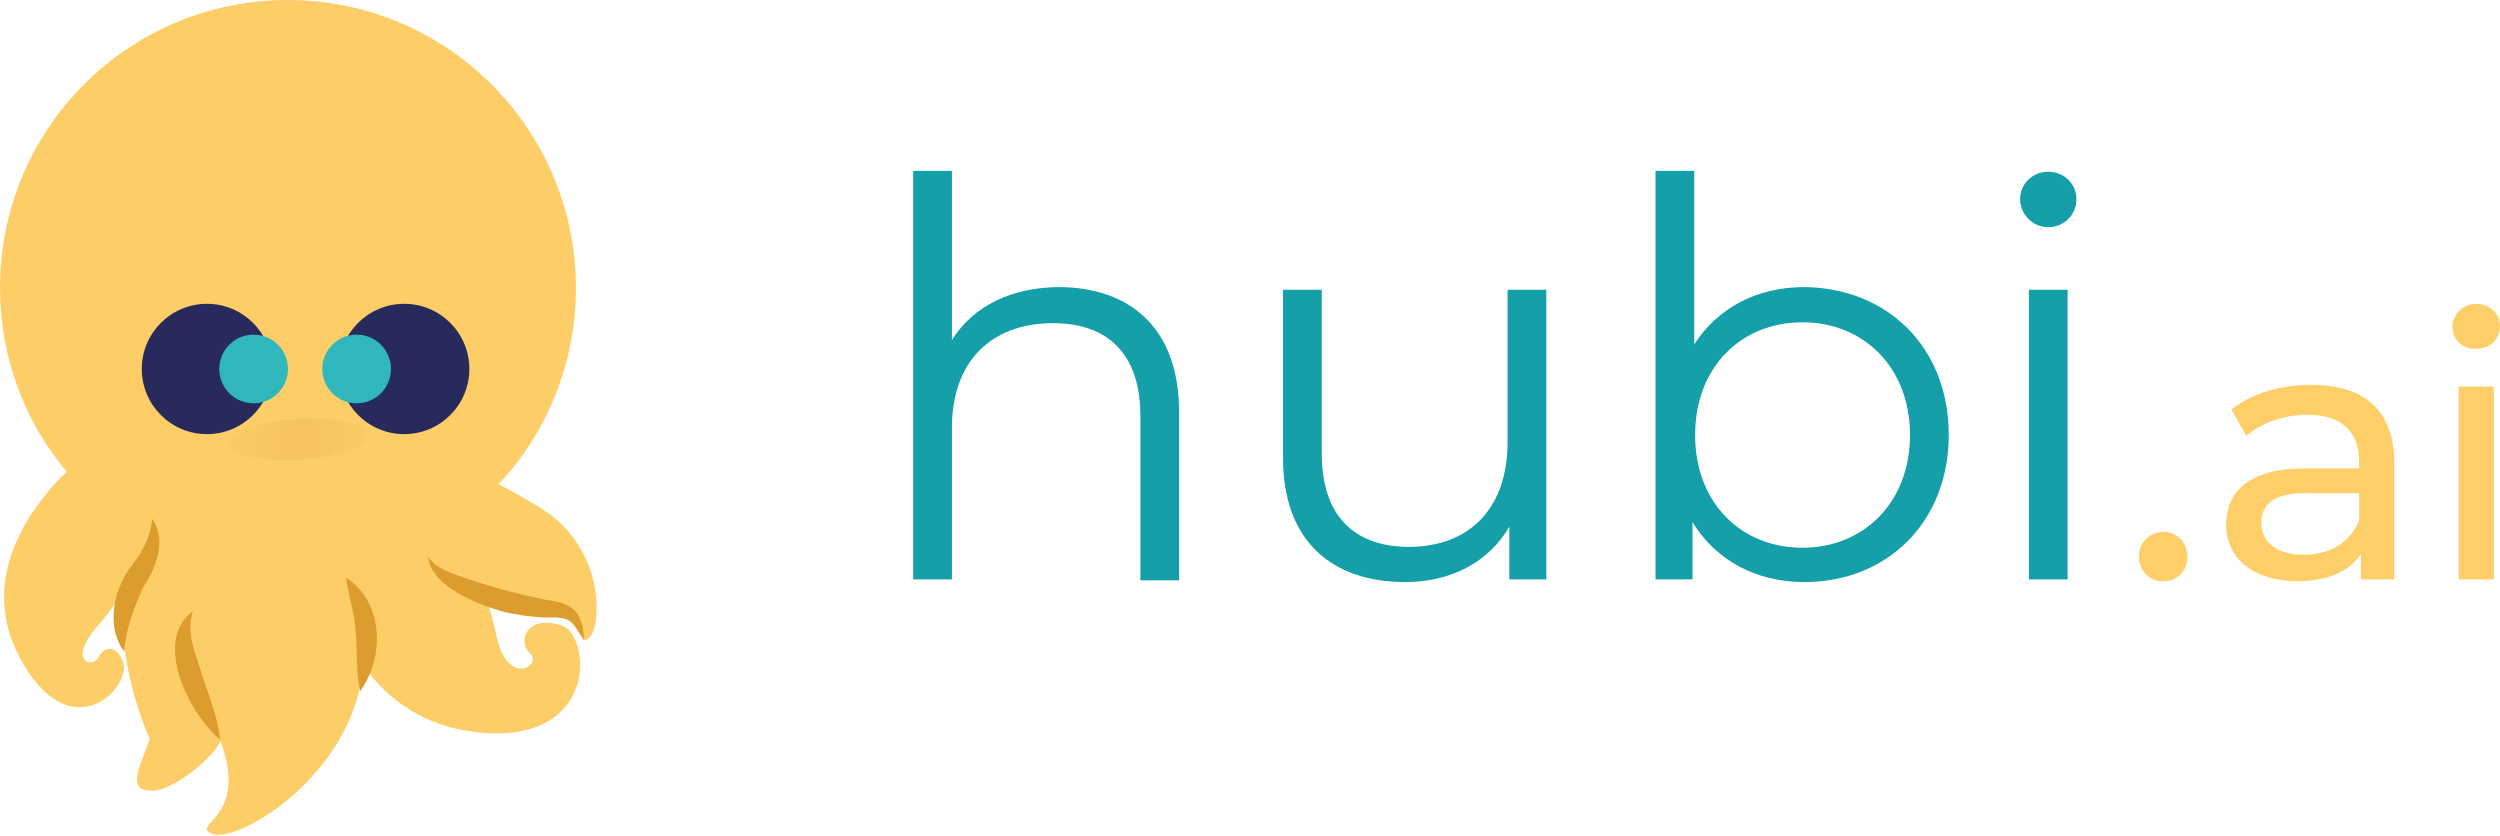
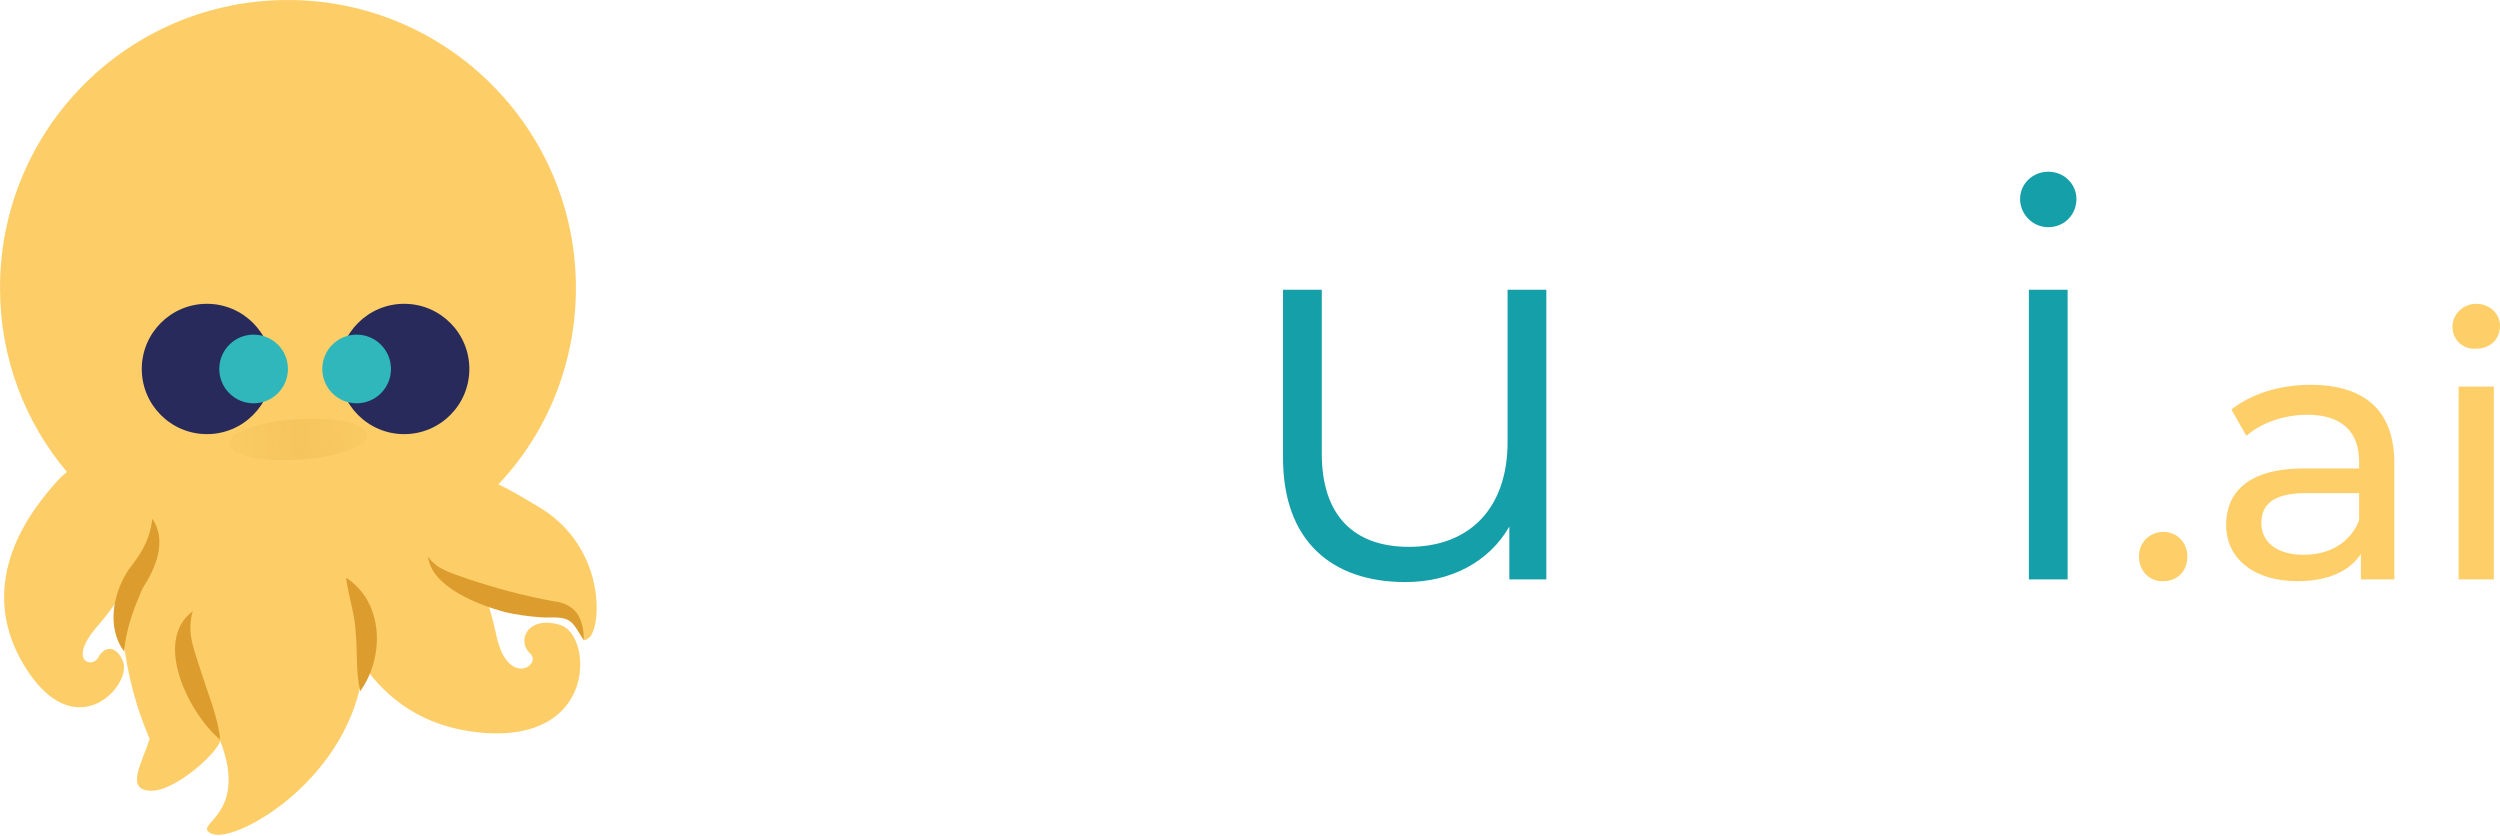
<svg xmlns="http://www.w3.org/2000/svg" version="1.1" id="Calque_1" x="0px" y="0px" viewBox="0 0 283.9 94.9" enable-background="new 0 0 283.9 94.9" xml:space="preserve">
  <g>
    <g>
-       <path fill="#159FA9" d="M133.9,46.8v19.1h-4.4V47.2c0-6.9-3.6-10.5-9.9-10.5c-7.1,0-11.5,4.4-11.5,11.9v17.2h-4.4V19.4h4.4v19.2    c2.4-3.8,6.7-6,12.3-6C128.4,32.7,133.9,37.3,133.9,46.8z" />
      <path fill="#159FA9" d="M175.6,32.9v32.9h-4.2v-6c-2.3,4-6.6,6.3-11.8,6.3c-8.4,0-13.9-4.7-13.9-14.1V32.9h4.4v18.6    c0,7,3.6,10.6,9.9,10.6c6.9,0,11.2-4.4,11.2-11.9V32.9H175.6z" />
-       <path fill="#159FA9" d="M221.3,49.4c0,9.9-7,16.7-16.4,16.7c-5.4,0-10-2.4-12.7-6.8v6.5H188V19.4h4.4v19.7    c2.7-4.2,7.2-6.5,12.5-6.5C214.3,32.7,221.3,39.4,221.3,49.4z M216.9,49.4c0-7.7-5.3-12.8-12.2-12.8c-7,0-12.2,5.1-12.2,12.8    s5.2,12.8,12.2,12.8C211.6,62.2,216.9,57.1,216.9,49.4z" />
      <path fill="#159FA9" d="M229.4,22.6c0-1.7,1.4-3.1,3.2-3.1c1.8,0,3.2,1.4,3.2,3.1c0,1.8-1.4,3.2-3.2,3.2    C230.8,25.8,229.4,24.3,229.4,22.6z M230.4,32.9h4.4v32.9h-4.4V32.9z" />
      <path fill="#FECE69" d="M242.9,63.2c0-1.7,1.3-2.8,2.8-2.8c1.5,0,2.7,1.2,2.7,2.8c0,1.7-1.2,2.8-2.7,2.8    C244.2,66.1,242.9,64.9,242.9,63.2z" />
      <path fill="#FECE69" d="M271.9,52.6v13.2h-3.8v-2.9c-1.3,2-3.8,3.1-7.2,3.1c-5,0-8.1-2.6-8.1-6.4c0-3.5,2.3-6.4,8.8-6.4h6.3v-0.8    c0-3.3-1.9-5.3-5.9-5.3c-2.6,0-5.2,0.9-6.9,2.4l-1.7-3c2.3-1.8,5.5-2.8,9-2.8C268.5,43.7,271.9,46.6,271.9,52.6z M267.9,59.1v-3.1    h-6.1c-3.9,0-5,1.5-5,3.4c0,2.2,1.8,3.6,4.8,3.6C264.6,63,266.9,61.6,267.9,59.1z" />
      <path fill="#FECE69" d="M278.5,37.1c0-1.4,1.2-2.6,2.7-2.6c1.5,0,2.7,1.1,2.7,2.5c0,1.5-1.1,2.6-2.7,2.6    C279.7,39.7,278.5,38.6,278.5,37.1z M279.2,43.9h4v21.9h-4V43.9z" />
    </g>
    <g>
      <g>
        <path fill="#FDCE68" d="M61.4,57.7c-2-1.2-3.5-2.1-4.8-2.7c5.5-5.8,8.8-13.7,8.8-22.3C65.4,14.6,50.7,0,32.7,0     C14.6,0,0,14.6,0,32.7c0,7.9,2.8,15.2,7.6,20.9c-0.5,0.4-0.7,0.6-0.7,0.6C3.6,57.7-3,66,2.7,75.5C8.4,85,14.9,78,14,75.2     c-0.7-1.9-2.1-1.9-2.8-0.6c-0.7,1.4-3.5,0.5-0.3-3.3c0.9-1,1.9-2.3,2.8-3.7c0,5.5,1.1,11.3,3.3,16.3c-0.9,2.8-2.8,5.8,0.1,5.9     c2.8,0.1,7.7-4.4,7.9-5.7c3.4,8.8-3.5,9.5-0.9,10.6c2.7,1.1,15.9-6.3,17.2-19.1c2.7,3.8,6.8,7,13.3,7.6     c13.4,1.2,12.6-11.1,9.1-12.2c-3.7-1.2-5.1,1.7-3.5,3.2c1.4,1.3-2.5,3.9-3.8-1.9c-0.3-1.4-0.7-3-1.3-4.7c1.6,0.6,3.4,1,5.4,1.2     c6.8,0.6,4.9,4.8,6.3,3.7C68.3,71.6,69,62.4,61.4,57.7z" />
        <circle fill="#272A5A" cx="23.5" cy="41.9" r="7.4" />
        <circle fill="#272A5A" cx="45.9" cy="41.9" r="7.4" />
        <circle fill="#30B7BB" cx="28.8" cy="41.9" r="3.9" />
        <circle fill="#30B7BB" cx="40.5" cy="41.9" r="3.9" />
        <path fill="#DC9D2E" d="M25,84c-3.5-2.9-7.7-11.2-3.1-14.6c-0.8,2.6,0.3,4.7,1,7.1C23.6,78.7,24.8,81.6,25,84L25,84z" />
        <path fill="#DC9D2E" d="M40.9,78.5c-0.5-2.2-0.3-4.4-0.5-6.6c-0.1-2.2-0.8-4-1.1-6.3C43.6,68.4,43.7,74.6,40.9,78.5L40.9,78.5z" />
        <path fill="#DC9D2E" d="M48.6,63.2c1,1.5,2.8,1.9,4.4,2.5c3.3,1.1,6.6,2,10,2.6c1,0.1,2.1,0.6,2.7,1.6c0.5,1,0.6,1.9,0.6,2.8     c-0.5-0.7-0.9-1.6-1.5-2.1c-0.9-0.7-2.2-0.4-3.4-0.5c-1.4-0.1-2.8-0.3-4.1-0.6C54.4,68.7,49,66.7,48.6,63.2L48.6,63.2z" />
        <path fill="#DC9D2E" d="M14.1,74c-2-2.7-1.3-6.6,0.5-9.3c1.4-1.8,2.4-3.3,2.7-5.8c1.7,2.5,0.4,5.6-1.1,7.9     C15.2,69.1,14.3,71.4,14.1,74L14.1,74z" />
      </g>
      <linearGradient id="SVGID_1_" gradientUnits="userSpaceOnUse" x1="42.444" y1="-119.739" x2="58.094" y2="-119.739" gradientTransform="matrix(0.998 -6.659776e-02 6.659776e-02 0.998 -8.309 172.749)">
        <stop offset="1.907349e-07" style="stop-color:#DC9F32;stop-opacity:8.000000e-02" />
        <stop offset="0.521" style="stop-color:#DC9E30;stop-opacity:0.2" />
        <stop offset="1" style="stop-color:#DC9D2E;stop-opacity:8.000000e-02" />
      </linearGradient>
      <path fill="url(#SVGID_1_)" d="M41.7,49.4c0.1,1.3-3.3,2.5-7.7,2.8c-4.3,0.3-7.9-0.5-8-1.8c-0.1-1.3,3.3-2.5,7.7-2.8    S41.6,48.1,41.7,49.4z" />
    </g>
  </g>
</svg>